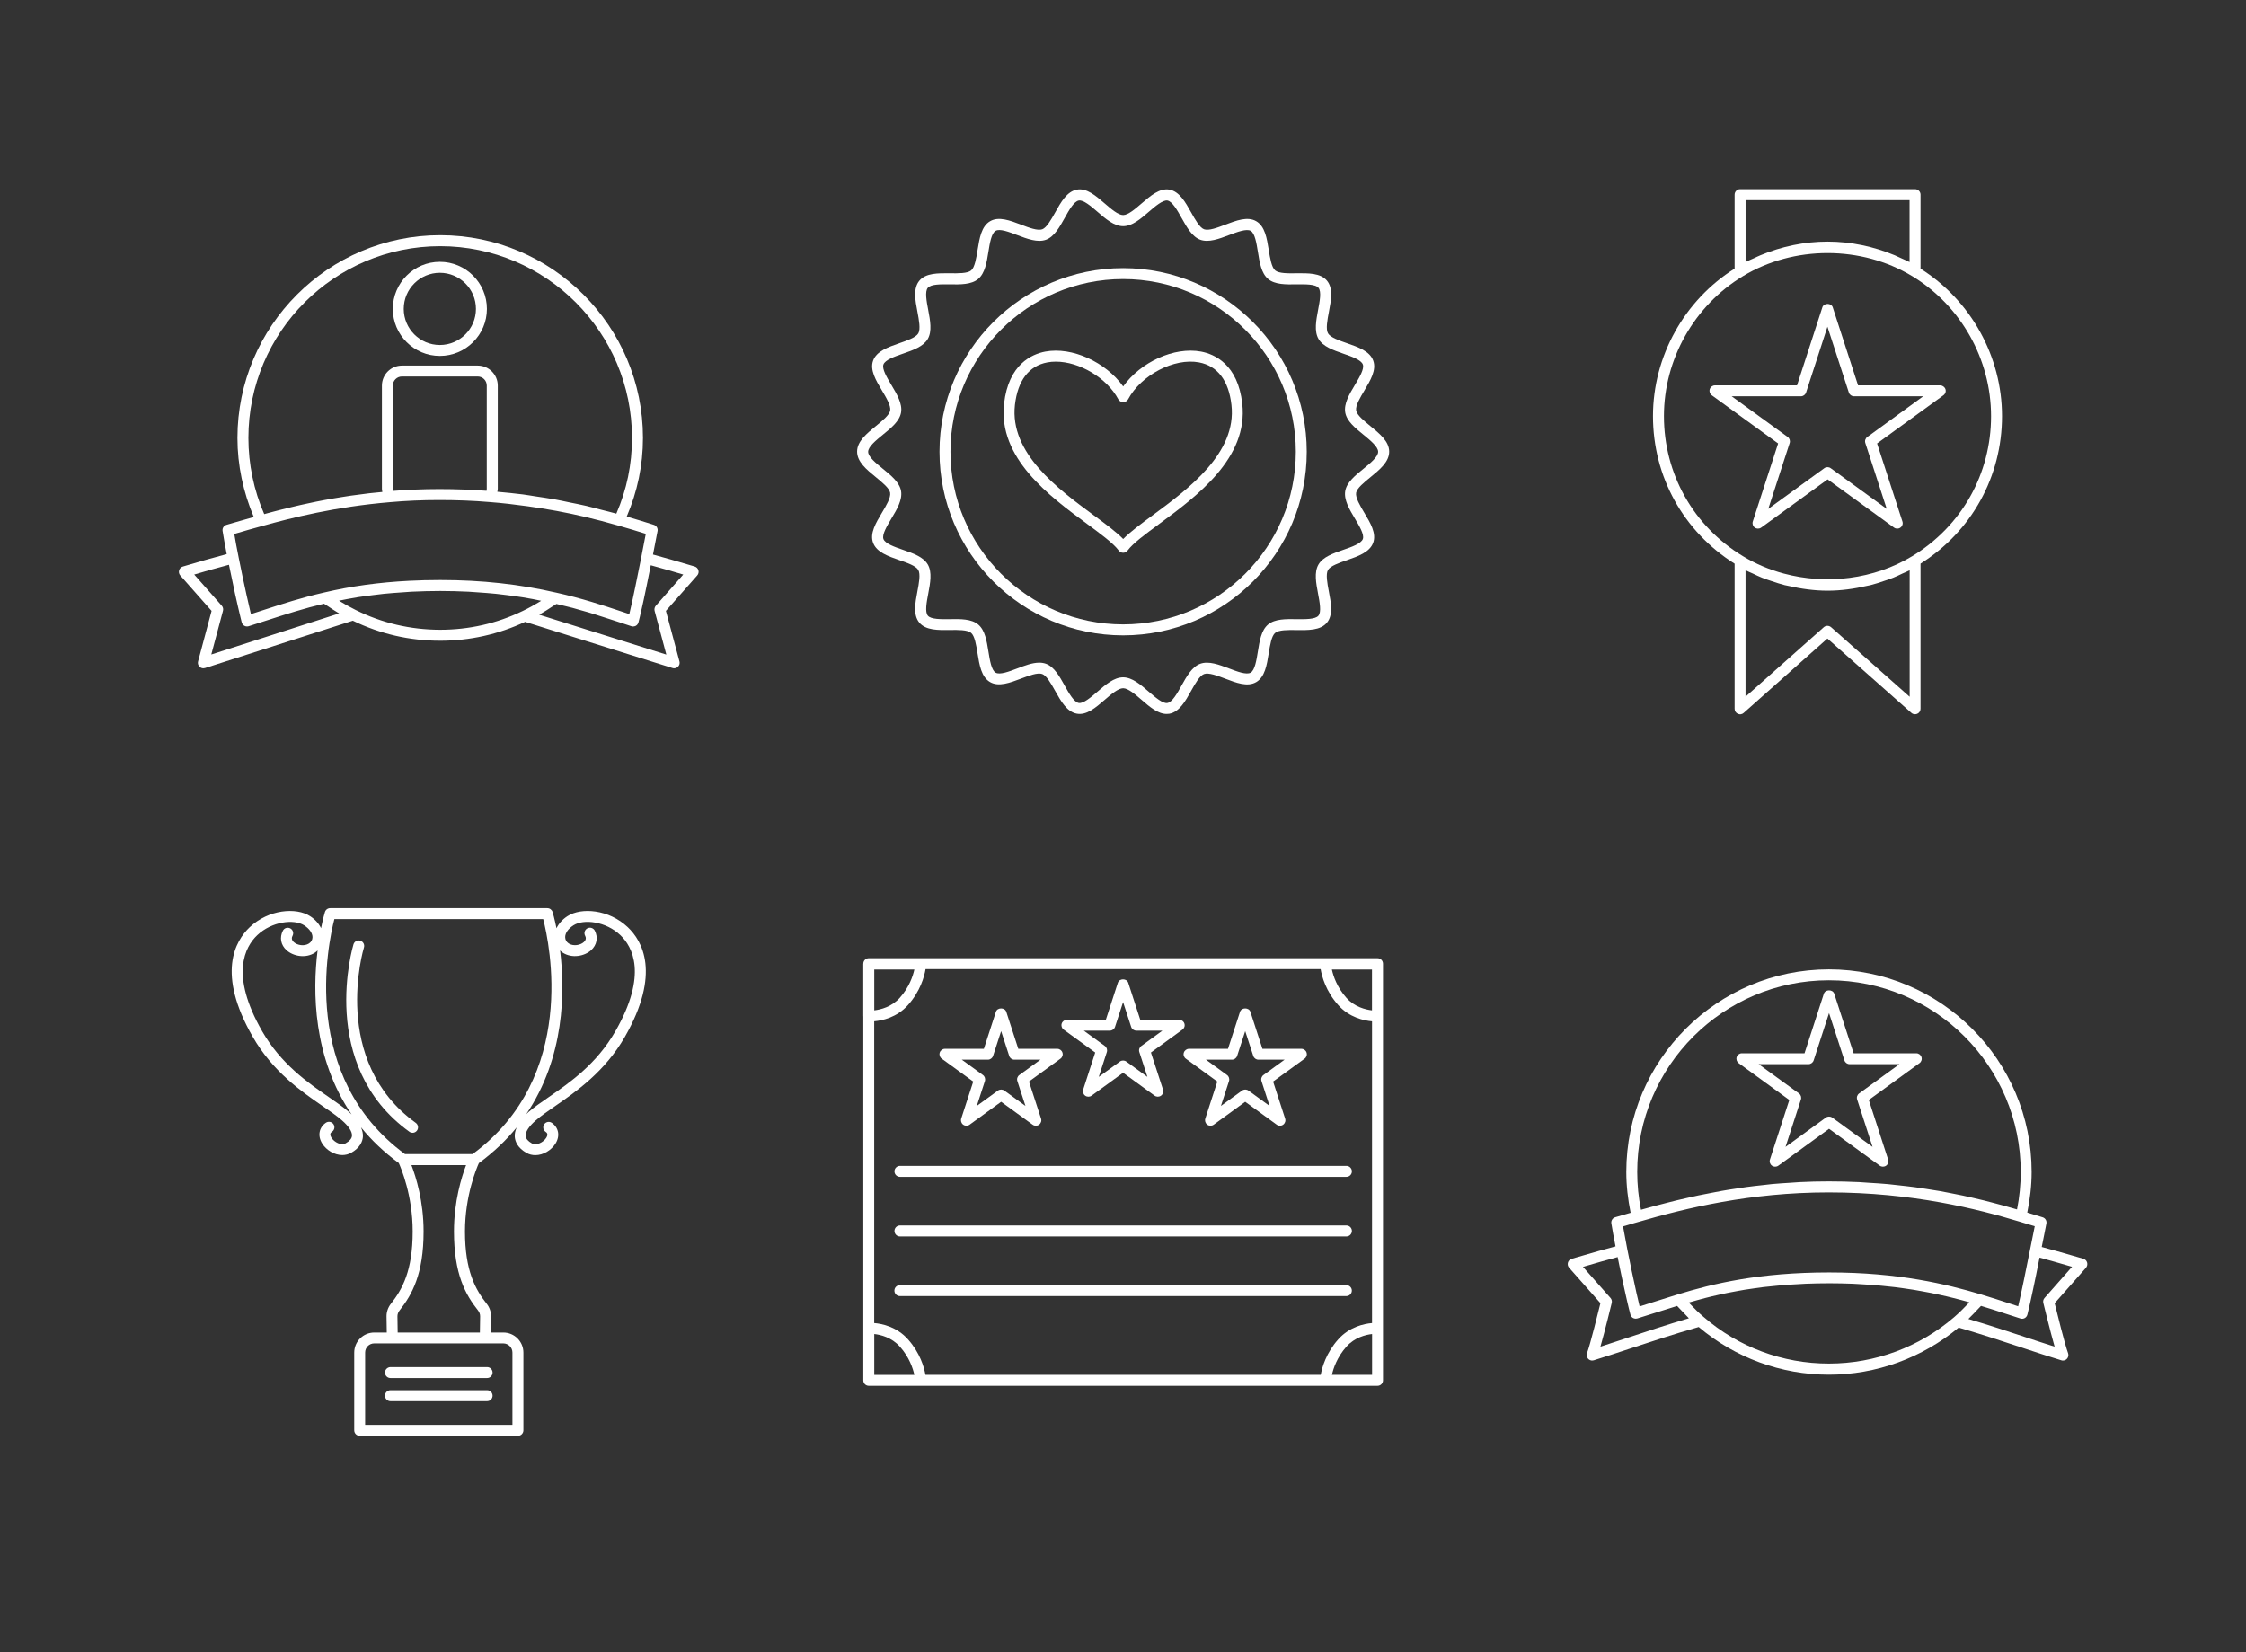
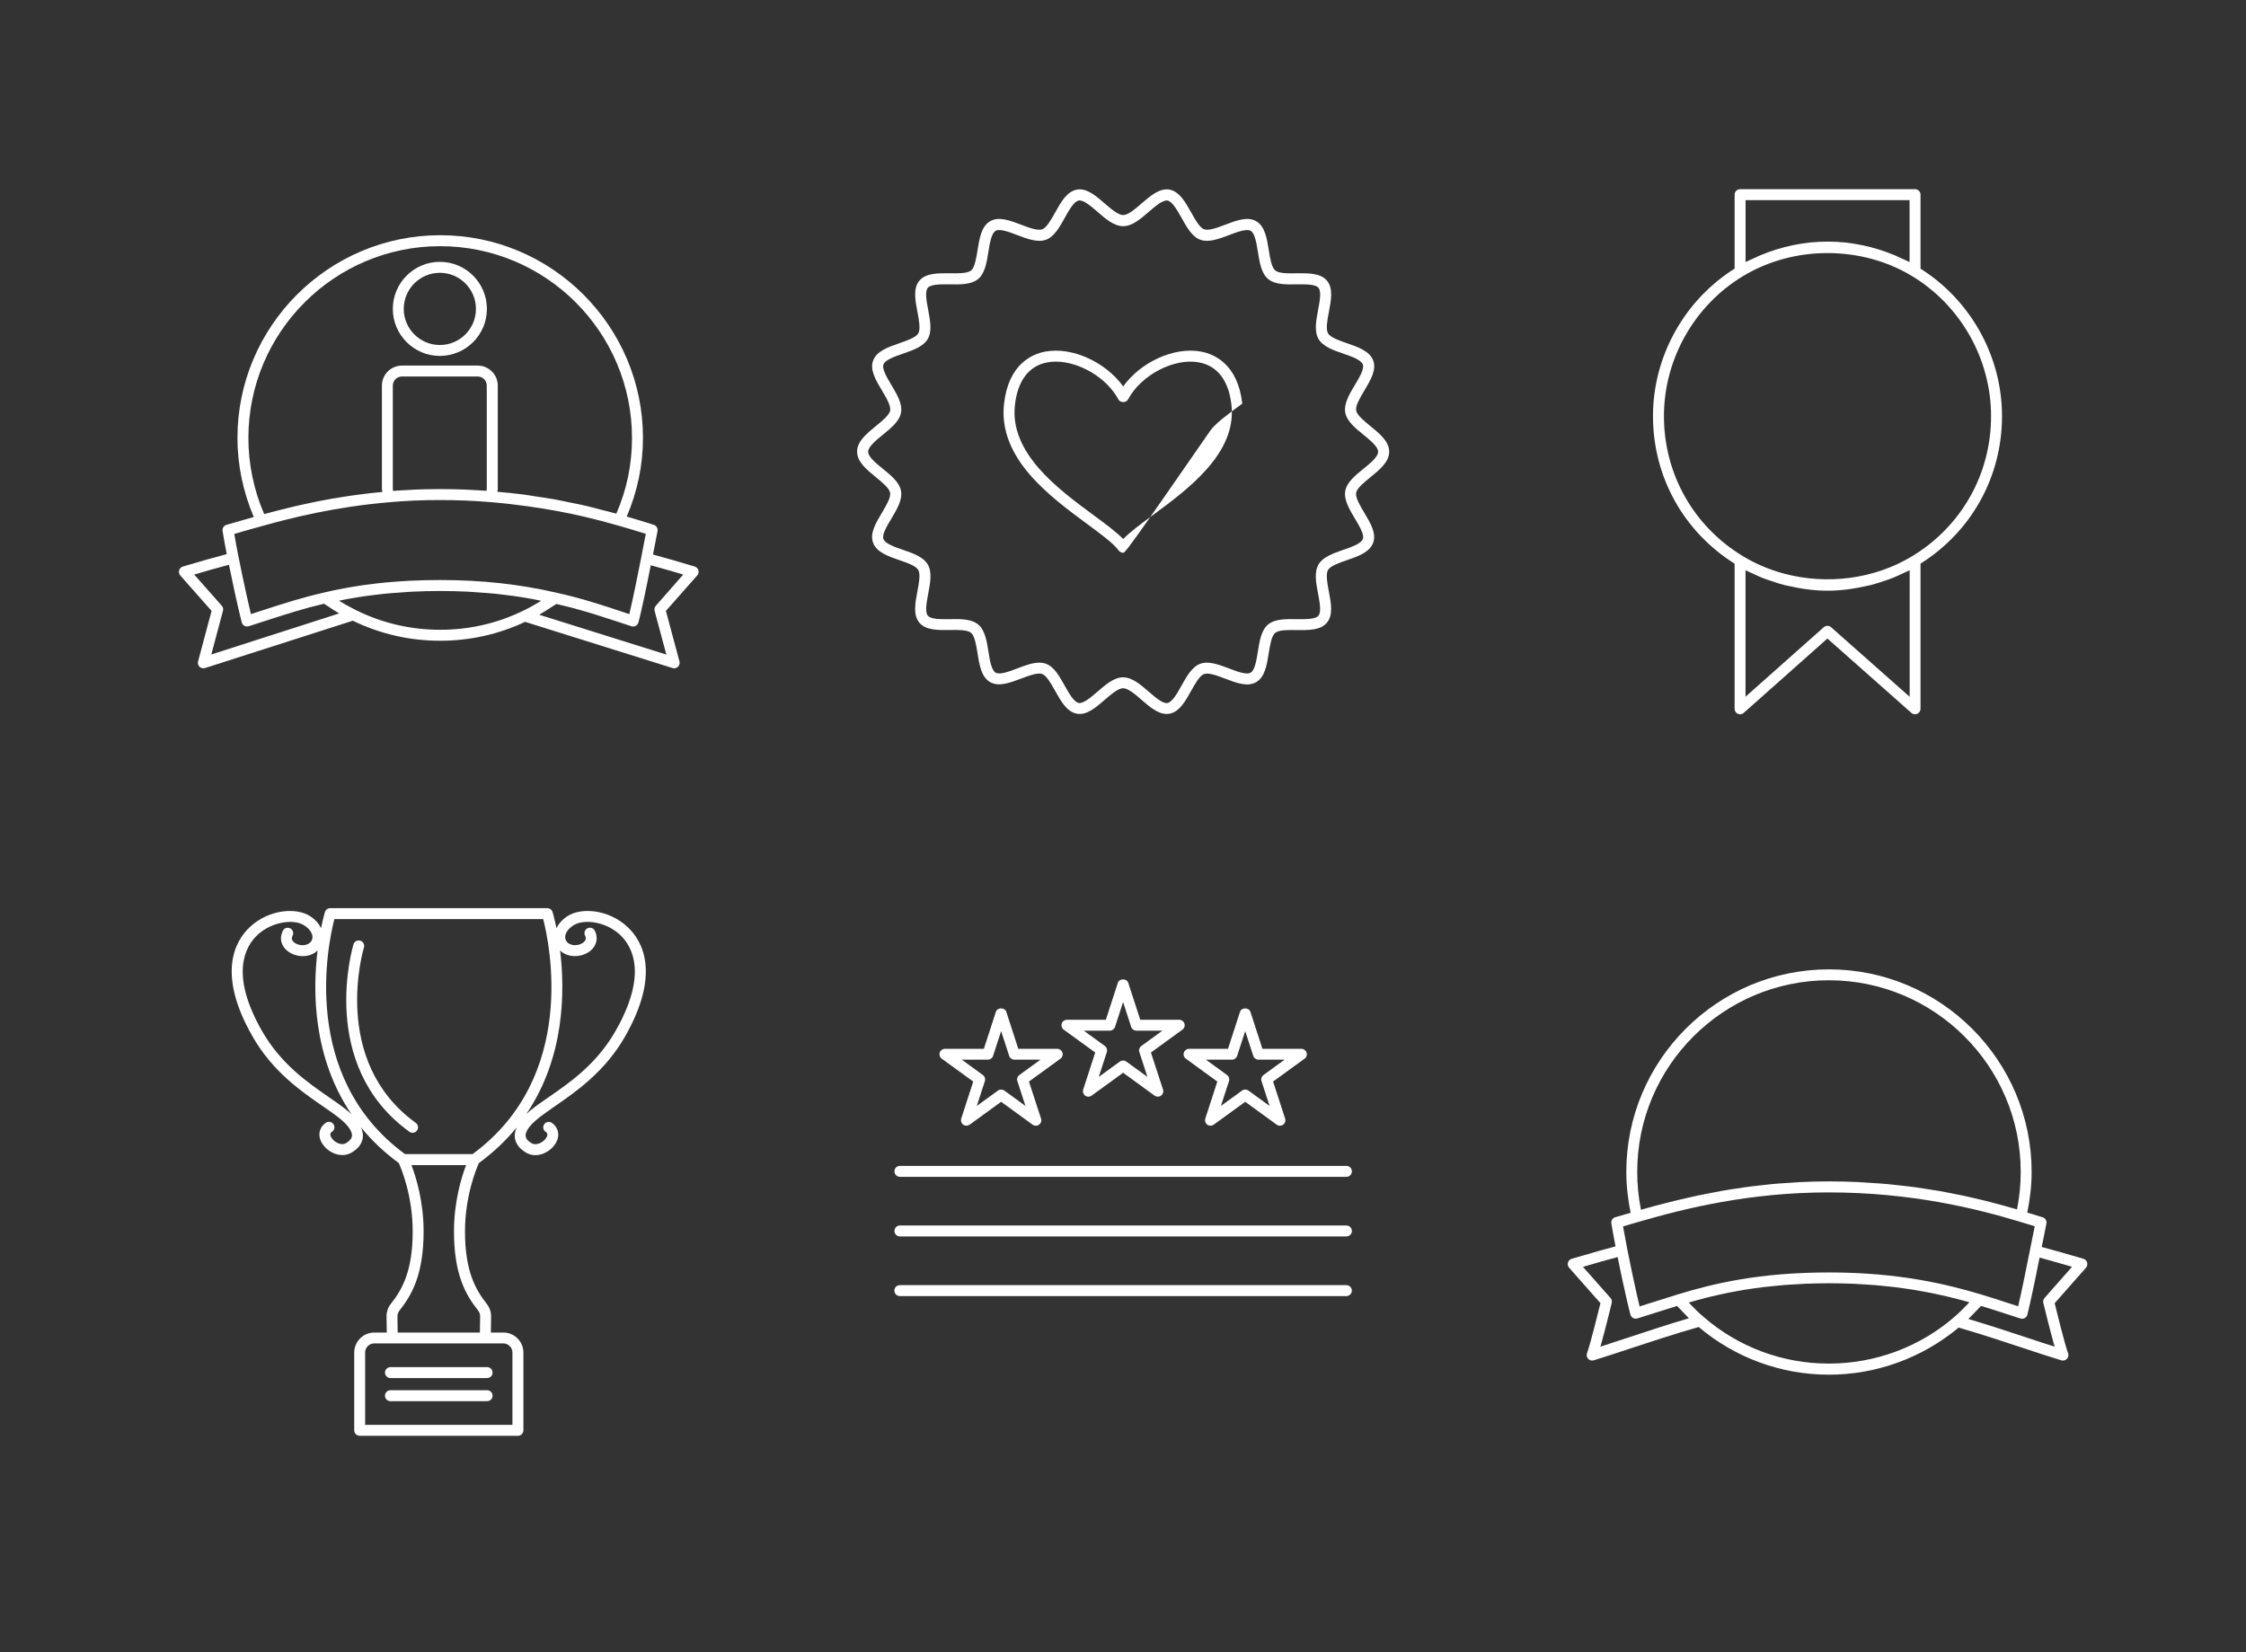
<svg xmlns="http://www.w3.org/2000/svg" version="1.1" id="Layer_1" x="0px" y="0px" viewBox="0 0 467.18 343.69" style="enable-background:new 0 0 467.18 343.69;" xml:space="preserve">
  <rect x="0" y="0" width="467.18" height="343.69" fill="#333333" stroke="none" />
  <style type="text/css"> .st0{fill:#FFFFFF;} </style>
  <g>
    <path class="st0" d="M416.43,86.56c0-12.4-6.49-24.07-16.95-30.67v-15.4c0-0.63-0.51-1.14-1.14-1.14h-36.39 c-0.63,0-1.14,0.51-1.14,1.14v15.39c-10.48,6.6-16.98,18.28-16.98,30.68c0,12.61,6.35,24.02,16.98,30.7v30.19 c0,0.45,0.26,0.85,0.67,1.04c0.41,0.19,0.89,0.12,1.22-0.19l17.41-15.47l17.47,15.47c0.21,0.19,0.48,0.28,0.76,0.28 c0.16,0,0.32-0.03,0.47-0.1c0.41-0.18,0.67-0.59,0.67-1.04v-30.19C410.09,110.57,416.43,99.16,416.43,86.56z M363.08,41.63h34.12 v12.89c-0.59-0.32-1.22-0.55-1.83-0.84c-0.42-0.19-0.82-0.39-1.24-0.57c-4.41-1.84-9.15-2.85-13.98-2.85c-4.83,0-9.56,1-13.97,2.84 c-0.44,0.18-0.86,0.39-1.29,0.59c-0.6,0.28-1.22,0.51-1.8,0.82V41.63z M397.2,144.93l-16.33-14.46c-0.22-0.19-0.49-0.28-0.76-0.28 c-0.27,0-0.54,0.09-0.76,0.29l-16.27,14.45v-26.3c0.48,0.25,0.99,0.44,1.48,0.67c0.64,0.31,1.28,0.61,1.94,0.88 c0.66,0.26,1.33,0.49,2.01,0.71c0.89,0.3,1.79,0.6,2.7,0.83c0.24,0.06,0.48,0.09,0.72,0.15c2.69,0.62,5.43,1.01,8.22,1.01 c2.79,0,5.53-0.39,8.22-1.01c0.24-0.05,0.48-0.09,0.72-0.15c0.92-0.23,1.81-0.53,2.7-0.83c0.68-0.22,1.35-0.44,2.01-0.71 c0.66-0.27,1.3-0.57,1.94-0.88c0.49-0.23,1-0.41,1.48-0.67V144.93z M397.75,115.7c-7.94,4.81-17.82,6.01-26.73,3.61 c-2.97-0.8-5.83-2-8.48-3.61c-10.29-6.22-16.43-17.11-16.43-29.14c0-11.83,6.3-22.99,16.43-29.11c10.58-6.41,24.63-6.41,35.21,0 c10.12,6.13,16.4,17.28,16.4,29.11C414.16,98.58,408.02,109.47,397.75,115.7z" />
-     <path class="st0" d="M403.56,80.17h-17.07l-5.27-16.24c-0.3-0.94-1.86-0.94-2.16,0l-5.27,16.24h-17.07c-0.49,0-0.93,0.32-1.08,0.78 c-0.15,0.47,0.01,0.98,0.41,1.27l13.81,10.03l-5.27,16.23c-0.15,0.47,0.01,0.98,0.41,1.27c0.4,0.29,0.94,0.29,1.34,0l13.81-10.03 l13.81,10.03c0.2,0.15,0.44,0.22,0.67,0.22c0.23,0,0.47-0.07,0.67-0.22c0.4-0.29,0.57-0.8,0.41-1.27l-5.27-16.23l13.81-10.03 c0.4-0.29,0.57-0.8,0.41-1.27C404.49,80.48,404.05,80.17,403.56,80.17z M388.41,90.9c-0.4,0.29-0.57,0.8-0.41,1.27l4.45,13.69 L380.8,97.4c-0.2-0.15-0.44-0.22-0.67-0.22c-0.23,0-0.47,0.07-0.67,0.22l-11.65,8.46l4.45-13.69c0.15-0.47-0.01-0.98-0.41-1.27 l-11.65-8.46h14.39c0.49,0,0.93-0.32,1.08-0.78l4.45-13.69l4.45,13.69c0.15,0.47,0.59,0.78,1.08,0.78h14.39L388.41,90.9z" />
  </g>
  <g>
    <path class="st0" d="M434.13,262.63c-0.11-0.38-0.41-0.67-0.78-0.78l-2.6-0.75c-1.75-0.51-3.81-1.1-6.06-1.7 c0.18-0.87,0.35-1.75,0.51-2.53l0.46-2.33c0.12-0.57-0.22-1.14-0.77-1.31c-0.97-0.31-2.06-0.64-3.21-0.99 c0.57-2.76,0.91-5.59,0.91-8.45c0-23.23-18.92-42.14-42.17-42.14c-23.23,0-42.14,18.9-42.14,42.14c0,2.89,0.34,5.73,0.9,8.5l0,0 c-1.18,0.34-2.25,0.65-3.21,0.93c-0.54,0.16-0.89,0.7-0.8,1.27c0.2,1.28,0.52,2.96,0.87,4.79c-2.49,0.66-4.74,1.3-6.63,1.86 l-2.49,0.72c-0.38,0.11-0.67,0.4-0.78,0.78c-0.11,0.38-0.02,0.78,0.24,1.07l6.52,7.38c-0.49,2-2.12,8.59-2.79,10.4 c-0.15,0.41-0.06,0.86,0.24,1.18c0.22,0.23,0.52,0.36,0.83,0.36c0.11,0,0.23-0.02,0.33-0.05c2.37-0.73,4.88-1.56,7.54-2.44 c4.27-1.41,9.1-3.01,14.29-4.49c7.55,6.39,17.13,9.92,27.08,9.92c9.87,0,19.42-3.49,26.99-9.8c4.8,1.4,9.29,2.88,13.26,4.2 c2.86,0.95,5.56,1.84,8.1,2.61c0.11,0.04,0.22,0.05,0.33,0.05c0.31,0,0.61-0.12,0.83-0.36c0.3-0.31,0.39-0.77,0.24-1.17 c-0.67-1.81-2.3-8.4-2.79-10.4l6.52-7.38C434.15,263.41,434.24,263,434.13,262.63z M380.42,203.92c22,0,39.9,17.88,39.9,39.86 c0,2.64-0.26,5.26-0.77,7.81c-0.29-0.08-0.62-0.17-0.91-0.26c-0.66-0.19-1.31-0.38-2.01-0.57c-0.62-0.17-1.27-0.34-1.92-0.51 c-0.66-0.17-1.31-0.34-2.01-0.52c-0.74-0.18-1.52-0.36-2.29-0.54c-0.69-0.16-1.36-0.32-2.08-0.47c-0.84-0.18-1.73-0.35-2.61-0.52 c-0.73-0.14-1.43-0.28-2.19-0.42c-0.95-0.17-1.95-0.31-2.95-0.47c-0.75-0.12-1.48-0.24-2.26-0.34c-1.08-0.15-2.21-0.26-3.33-0.39 c-0.76-0.08-1.49-0.18-2.28-0.25c-1.28-0.12-2.63-0.2-3.97-0.28c-0.68-0.04-1.33-0.11-2.02-0.14c-2.06-0.1-4.19-0.15-6.37-0.15 c-2.04,0-4.04,0.05-5.99,0.15c-0.65,0.03-1.26,0.09-1.9,0.13c-1.28,0.08-2.57,0.16-3.81,0.27c-0.72,0.07-1.41,0.16-2.12,0.24 c-1.11,0.12-2.23,0.24-3.3,0.39c-0.72,0.1-1.41,0.22-2.12,0.32c-1.01,0.15-2.04,0.3-3.01,0.48c-0.7,0.12-1.36,0.26-2.04,0.39 c-0.94,0.18-1.89,0.36-2.8,0.55c-0.66,0.14-1.29,0.29-1.93,0.43c-0.88,0.2-1.76,0.39-2.61,0.6c-0.61,0.15-1.2,0.3-1.79,0.45 c-0.83,0.21-1.65,0.42-2.44,0.63c-0.57,0.15-1.12,0.31-1.67,0.46c-0.49,0.14-1.01,0.28-1.49,0.41c-0.52-2.56-0.78-5.21-0.78-7.88 C340.55,221.8,358.43,203.92,380.42,203.92z M339.81,254.47l0.99-0.28c9.82-2.86,23.19-6.14,39.54-6.14 c17.55,0,31.08,3.47,39.73,6.08c1.13,0.34,2.19,0.66,3.17,0.96l-0.27,1.34c-0.22,1.11-0.46,2.31-0.72,3.57 c-0.86,4.33-1.76,8.76-2.46,11.74l-1.57-0.51c-1.88-0.61-3.93-1.29-6.2-1.97c0,0,0,0,0,0c-7.1-2.12-17.1-4.56-31.53-4.56 c-14.6,0-24.17,2.32-31.6,4.6c-1.66,0.51-3.26,1.01-4.81,1.51c-1.02,0.33-2.03,0.65-3.03,0.96c-0.2-0.8-0.41-1.71-0.63-2.69 c-0.66-2.94-1.39-6.45-1.93-9.19c0,0,0,0,0,0c-0.34-1.75-0.65-3.4-0.89-4.77C338.27,254.91,339.01,254.7,339.81,254.47z M338.33,278.36c-1.88,0.62-3.69,1.22-5.43,1.78c0.96-3.38,2.28-8.81,2.35-9.1c0.09-0.36-0.01-0.74-0.25-1.02l-5.73-6.48l0.78-0.23 c1.85-0.54,4-1.17,6.43-1.81c0.09,0.44,0.18,0.89,0.27,1.34c0.03,0.13,0.05,0.26,0.08,0.39c0.07,0.32,0.13,0.65,0.2,0.97 c0.07,0.32,0.13,0.64,0.2,0.96c0.04,0.19,0.08,0.37,0.12,0.56c0.1,0.47,0.2,0.93,0.3,1.39c0.02,0.1,0.04,0.2,0.07,0.3 c0.11,0.5,0.22,1,0.33,1.48c0.02,0.08,0.03,0.16,0.05,0.23c0.11,0.49,0.22,0.96,0.32,1.42c0.02,0.07,0.03,0.14,0.05,0.21 c0.1,0.43,0.2,0.84,0.29,1.23c0.02,0.08,0.04,0.17,0.06,0.25c0.11,0.45,0.22,0.87,0.32,1.25c0.08,0.3,0.28,0.55,0.55,0.7 c0.15,0.09,0.32,0.12,0.5,0.13c0.02,0,0.04,0.01,0.05,0.01c0.11,0,0.22-0.02,0.33-0.05c1.38-0.42,2.77-0.86,4.2-1.32 c1.31-0.42,2.68-0.85,4.08-1.28c0.22,0.25,0.45,0.46,0.67,0.7c0.48,0.53,0.97,1.04,1.46,1.53c0.11,0.11,0.21,0.23,0.32,0.33 C346.59,275.62,342.23,277.07,338.33,278.36z M354.31,273.91c-0.93-0.78-1.84-1.68-2.73-2.62c-0.1-0.11-0.2-0.22-0.3-0.33 c0.14-0.04,0.28-0.08,0.42-0.12c0.46-0.13,0.94-0.26,1.42-0.4c0.51-0.14,1.04-0.28,1.57-0.42c0.46-0.12,0.93-0.23,1.41-0.35 c0.59-0.14,1.19-0.28,1.8-0.41c0.47-0.1,0.95-0.21,1.45-0.31c0.65-0.13,1.33-0.26,2.02-0.38c0.51-0.09,1.01-0.18,1.53-0.27 c0.72-0.12,1.48-0.22,2.25-0.33c0.54-0.07,1.06-0.15,1.62-0.22c0.82-0.1,1.68-0.18,2.54-0.26c0.55-0.05,1.09-0.11,1.66-0.16 c0.97-0.08,2-0.13,3.03-0.19c0.52-0.03,1.01-0.07,1.54-0.09c1.59-0.06,3.23-0.1,4.96-0.1c1.7,0,3.33,0.04,4.91,0.1 c0.54,0.02,1.05,0.06,1.57,0.09c1.01,0.06,2.02,0.11,2.98,0.19c0.6,0.05,1.16,0.11,1.74,0.17c0.84,0.08,1.67,0.16,2.47,0.26 c0.59,0.07,1.15,0.15,1.72,0.23c0.73,0.1,1.46,0.21,2.16,0.32c0.56,0.09,1.1,0.19,1.64,0.29c0.66,0.12,1.31,0.24,1.94,0.36 c0.51,0.1,1.01,0.21,1.51,0.32c0.61,0.13,1.21,0.27,1.79,0.4c0.46,0.11,0.91,0.22,1.35,0.33c0.58,0.15,1.15,0.29,1.71,0.44 c0.38,0.1,0.76,0.2,1.13,0.31c0.18,0.05,0.34,0.1,0.51,0.15c-0.1,0.11-0.2,0.22-0.3,0.33c-0.91,0.96-1.86,1.9-2.88,2.78 c-7.22,6.22-16.46,9.64-26.01,9.64C370.8,283.68,361.53,280.21,354.31,273.91z M425.27,270.02c-0.25,0.28-0.34,0.66-0.25,1.02 c0.07,0.29,1.39,5.72,2.35,9.1c-1.91-0.6-3.9-1.26-5.99-1.95c-3.61-1.2-7.64-2.53-11.95-3.81c0.14-0.13,0.26-0.28,0.4-0.41 c0.53-0.52,1.04-1.05,1.54-1.59c0.22-0.24,0.47-0.47,0.69-0.72c0.64,0.2,1.27,0.39,1.88,0.58c0.28,0.09,0.59,0.18,0.86,0.27 c0.94,0.3,1.85,0.6,2.71,0.88l2.75,0.89c0.31,0.1,0.62,0.06,0.9-0.09c0.27-0.15,0.47-0.41,0.55-0.72c0.16-0.63,0.33-1.37,0.51-2.18 c0.02-0.1,0.04-0.19,0.07-0.3c0.18-0.78,0.36-1.64,0.55-2.54c0.03-0.14,0.06-0.27,0.09-0.41c0.2-0.94,0.4-1.92,0.61-2.93 c0.01-0.07,0.03-0.14,0.04-0.21c0.22-1.08,0.44-2.18,0.66-3.29c2.2,0.59,4.15,1.16,5.87,1.66l0.89,0.25L425.27,270.02z" />
-     <path class="st0" d="M372.19,228.82l-4.03,12.39c-0.15,0.47,0.01,0.98,0.41,1.27c0.2,0.15,0.44,0.22,0.67,0.22 c0.23,0,0.47-0.07,0.67-0.22l10.54-7.66l10.54,7.66c0.4,0.29,0.94,0.29,1.34,0c0.4-0.29,0.57-0.8,0.41-1.27l-4.02-12.39l10.54-7.66 c0.4-0.29,0.57-0.8,0.41-1.27c-0.15-0.47-0.59-0.78-1.08-0.78h-13.03l-4.03-12.39c-0.3-0.94-1.86-0.94-2.16,0l-4.02,12.39h-13.03 c-0.49,0-0.93,0.32-1.08,0.78c-0.15,0.47,0.01,0.98,0.41,1.27L372.19,228.82z M376.17,221.37c0.49,0,0.93-0.32,1.08-0.78l3.2-9.85 l3.2,9.85c0.15,0.47,0.59,0.78,1.08,0.78h10.36l-8.38,6.09c-0.4,0.29-0.57,0.8-0.41,1.27l3.2,9.85l-8.38-6.09 c-0.2-0.15-0.44-0.22-0.67-0.22c-0.23,0-0.47,0.07-0.67,0.22l-8.38,6.09l3.2-9.85c0.15-0.47-0.01-0.98-0.41-1.27l-8.38-6.09H376.17 z" />
  </g>
  <g>
    <path class="st0" d="M145.27,118.63c-0.11-0.38-0.4-0.67-0.77-0.78l-1.67-0.49c-1.97-0.59-4.32-1.28-7-2l0.01-0.08 c0.34-1.78,0.66-3.43,0.93-4.79c0.12-0.57-0.22-1.14-0.77-1.31l-0.69-0.22c-1.46-0.46-3.15-0.98-4.95-1.5 c2.21-5.17,3.38-10.65,3.38-16.36c0-23.25-18.92-42.17-42.17-42.17S49.39,67.86,49.39,91.11c0,5.64,1.2,11.28,3.4,16.44 c-1.53,0.42-2.96,0.84-4.21,1.2l-1.47,0.43c-0.55,0.16-0.9,0.7-0.81,1.27c0.21,1.28,0.5,2.99,0.86,4.82 c-3.13,0.82-5.83,1.61-8.01,2.26l-1.12,0.33c-0.37,0.11-0.67,0.4-0.77,0.78c-0.11,0.37-0.02,0.78,0.24,1.07l6.51,7.37l-2.81,10.51 c-0.11,0.4,0.01,0.83,0.31,1.12c0.22,0.2,0.5,0.31,0.78,0.31c0.12,0,0.23-0.02,0.35-0.05l30.75-9.85 c5.67,2.75,11.77,4.17,18.16,4.17c6.21,0,12.15-1.34,17.68-3.93l30.66,9.61c0.11,0.04,0.23,0.05,0.34,0.05 c0.29,0,0.57-0.11,0.79-0.32c0.3-0.29,0.42-0.71,0.31-1.11l-2.82-10.51l6.51-7.37C145.29,119.41,145.38,119.01,145.27,118.63z M91.56,51.21c22,0,39.9,17.9,39.9,39.9c0,5.49-1.1,10.78-3.26,15.74c-1.02-0.29-2.02-0.52-3.03-0.78 c-1.06-0.27-2.13-0.57-3.18-0.82c-1.2-0.28-2.39-0.51-3.59-0.75c-1.01-0.21-2.03-0.44-3.04-0.62c-1.34-0.24-2.68-0.43-4.02-0.63 c-0.87-0.13-1.74-0.29-2.61-0.4c-1.75-0.22-3.51-0.39-5.28-0.55c0.03-0.21,0.09-0.41,0.09-0.62V80.22c0-2.3-1.87-4.17-4.17-4.17 H83.61c-2.3,0-4.17,1.87-4.17,4.17v21.47c0,0.22,0.06,0.43,0.09,0.65c-0.9,0.09-1.81,0.17-2.69,0.27 c-0.56,0.06-1.08,0.14-1.62,0.21c-0.77,0.1-1.55,0.19-2.3,0.3c-0.59,0.09-1.15,0.18-1.73,0.27c-0.66,0.11-1.33,0.21-1.97,0.32 c-0.58,0.1-1.14,0.21-1.7,0.31c-0.6,0.11-1.2,0.22-1.77,0.34c-0.55,0.11-1.07,0.22-1.6,0.34c-0.55,0.12-1.1,0.23-1.63,0.35 c-0.52,0.12-1,0.23-1.49,0.35c-0.5,0.12-0.99,0.23-1.46,0.35c-0.5,0.12-0.97,0.24-1.44,0.36c-0.41,0.1-0.81,0.21-1.2,0.31 c-0.54,0.14-1.04,0.28-1.54,0.41c-0.14,0.04-0.3,0.08-0.43,0.12c-2.16-4.95-3.29-10.41-3.29-15.84 C51.66,69.11,69.56,51.21,91.56,51.21z M96.56,101.84c-3.46-0.13-6.95-0.13-10.32,0.01c-0.58,0.02-1.13,0.07-1.7,0.1 c-0.93,0.05-1.88,0.09-2.78,0.17c-0.04-0.14-0.05-0.29-0.05-0.44V80.22c0-1.05,0.85-1.9,1.9-1.9h15.74c1.06,0,1.9,0.83,1.9,1.9 v21.47c0,0.14-0.01,0.28-0.04,0.41c-1.02-0.08-2.07-0.12-3.11-0.18C97.58,101.9,97.08,101.86,96.56,101.84z M49.23,110.93 c1.56-0.46,3.36-0.99,5.4-1.53c5.93-1.66,15.14-3.99,26.54-4.94c3.22-0.29,6.68-0.44,10.18-0.44c1.75,0,3.52,0.03,5.28,0.1 c1.75,0.07,3.5,0.17,5.21,0.32c0,0,0,0,0,0c0,0,0,0,0,0c2.64,0.2,5.25,0.51,7.86,0.87c4.06,0.56,8.1,1.29,12.15,2.25 c2.21,0.52,4.43,1.11,6.66,1.75c0,0,0,0,0,0c0,0,0.01,0,0.01,0c2.17,0.61,4.11,1.21,5.81,1.74c-0.23,1.14-0.47,2.43-0.74,3.81 l-0.21,1.11c-0.78,3.9-1.72,8.64-2.48,11.78c-0.6-0.2-1.22-0.4-1.86-0.62c-3.55-1.18-7.97-2.65-13.27-3.83c0,0,0,0-0.01,0 c-7.64-1.77-15.55-2.64-24.17-2.64c-2.21,0-4.37,0.05-6.47,0.16c-6.31,0.32-12.16,1.13-17.75,2.45c0,0,0,0,0,0 c-4.67,1.07-8.58,2.34-12.36,3.57c-0.95,0.31-1.89,0.61-2.82,0.91c-0.27-1.13-0.59-2.53-0.92-4.02c-0.55-2.49-1.14-5.27-1.65-7.86 c0,0,0,0,0,0c0,0,0-0.01,0-0.01c-0.36-1.74-0.66-3.41-0.89-4.78L49.23,110.93z M43.95,136.15l2.43-9.09 c0.1-0.37,0.01-0.76-0.25-1.05l-5.73-6.49c2.02-0.6,4.44-1.3,7.22-2.03c0.01,0.02,0.01,0.05,0.02,0.07 c0.78,3.89,1.7,8.07,2.37,10.81c0.1,0.4,0.19,0.77,0.27,1.1c0.08,0.3,0.28,0.56,0.55,0.71c0.27,0.15,0.59,0.18,0.89,0.09 c1.32-0.41,2.64-0.84,4-1.28c0.91-0.3,1.83-0.59,2.76-0.89c0.28-0.09,0.58-0.18,0.87-0.27c0.66-0.21,1.33-0.42,2.01-0.62 c0.37-0.11,0.77-0.22,1.15-0.33c0.62-0.18,1.24-0.36,1.89-0.54c0.4-0.11,0.83-0.21,1.24-0.31c0.58-0.15,1.16-0.3,1.76-0.44 c0.27,0.2,0.59,0.37,0.87,0.56c0.62,0.42,1.25,0.84,1.92,1.24c0.12,0.07,0.22,0.15,0.35,0.22L43.95,136.15z M73.96,126.88 c-1.19-0.59-2.26-1.19-3.27-1.81c-0.06-0.04-0.11-0.08-0.17-0.11c0.55-0.11,1.1-0.23,1.66-0.33c0.71-0.13,1.43-0.26,2.15-0.38 c1.12-0.18,2.27-0.33,3.42-0.47c0.7-0.09,1.39-0.18,2.09-0.25c1.28-0.13,2.59-0.22,3.91-0.31c0.61-0.04,1.21-0.1,1.84-0.13 c1.96-0.09,3.95-0.15,6-0.15c2,0,3.95,0.06,5.88,0.15c0.63,0.03,1.23,0.09,1.85,0.13c1.29,0.09,2.58,0.18,3.85,0.31 c0.71,0.07,1.4,0.17,2.1,0.25c1.16,0.14,2.32,0.3,3.46,0.48c0.71,0.11,1.41,0.24,2.11,0.37c0.58,0.11,1.15,0.23,1.72,0.35 c-0.08,0.05-0.16,0.11-0.24,0.16c-1.17,0.71-2.37,1.38-3.64,1.98c-5.34,2.58-11.11,3.89-17.13,3.89 C85.36,131,79.44,129.61,73.96,126.88z M136.41,126.02c-0.25,0.28-0.34,0.68-0.25,1.05l2.44,9.1l-26.44-8.29 c0.14-0.08,0.25-0.17,0.39-0.24c0.79-0.45,1.54-0.94,2.28-1.43c0.3-0.2,0.62-0.37,0.91-0.57c0.74,0.17,1.45,0.35,2.15,0.52 c0.41,0.1,0.85,0.2,1.25,0.31c0.7,0.19,1.35,0.38,2.01,0.57c0.45,0.13,0.92,0.25,1.35,0.38c0.51,0.15,0.98,0.31,1.47,0.46 c1.52,0.48,2.98,0.95,4.35,1.4c1.07,0.36,2.08,0.69,3.04,1c0.11,0.04,0.23,0.05,0.34,0.05c0.02,0,0.03-0.01,0.05-0.01 c0.17-0.01,0.34-0.04,0.5-0.13c0.27-0.15,0.47-0.41,0.55-0.71c0.1-0.37,0.2-0.77,0.3-1.2c0.05-0.19,0.1-0.41,0.14-0.61 c0.06-0.25,0.12-0.5,0.18-0.77c0.05-0.23,0.11-0.48,0.16-0.72c0.06-0.27,0.12-0.53,0.18-0.8c0.06-0.26,0.11-0.52,0.17-0.78 c0.06-0.28,0.12-0.57,0.18-0.86c0.05-0.26,0.11-0.51,0.16-0.77c0.07-0.31,0.13-0.63,0.2-0.95c0.06-0.28,0.11-0.56,0.17-0.84 c0.05-0.23,0.09-0.46,0.14-0.69c0.2-0.98,0.4-1.95,0.58-2.9c2.59,0.7,4.85,1.37,6.76,1.93L136.41,126.02z" />
    <path class="st0" d="M91.49,74.04c5.4,0,9.79-4.39,9.79-9.78c0-5.4-4.39-9.79-9.79-9.79c-5.39,0-9.78,4.39-9.78,9.79 C81.71,69.65,86.1,74.04,91.49,74.04z M91.49,56.75c4.14,0,7.51,3.37,7.51,7.51c0,4.14-3.37,7.51-7.51,7.51 c-4.14,0-7.51-3.37-7.51-7.51C83.98,60.12,87.35,56.75,91.49,56.75z" />
  </g>
  <g>
    <g>
-       <path class="st0" d="M233.62,132.17c-21.06,0-38.2-17.13-38.2-38.19s17.14-38.2,38.2-38.2s38.19,17.14,38.19,38.2 S254.68,132.17,233.62,132.17z M233.62,58.05c-19.81,0-35.92,16.11-35.92,35.92c0,19.8,16.11,35.92,35.92,35.92 c19.8,0,35.92-16.11,35.92-35.92C269.54,74.17,253.42,58.05,233.62,58.05z" />
-     </g>
+       </g>
    <g>
      <path class="st0" d="M242.66,148.52c-1.81,0-3.53-1.48-5.19-2.92c-1.32-1.14-2.81-2.43-3.85-2.43c-1.04,0-2.53,1.29-3.85,2.43 c-1.84,1.59-3.73,3.23-5.76,2.87c-2.09-0.37-3.33-2.6-4.54-4.76c-0.83-1.48-1.77-3.17-2.69-3.5c-0.95-0.35-2.78,0.35-4.4,0.96 c-2.28,0.86-4.65,1.76-6.44,0.72c-1.82-1.05-2.22-3.56-2.61-5.99c-0.27-1.69-0.58-3.61-1.34-4.25c-0.77-0.64-2.7-0.62-4.43-0.59 c-2.43,0.03-4.99,0.07-6.33-1.53c-1.34-1.6-0.87-4.08-0.41-6.49c0.32-1.69,0.69-3.61,0.18-4.48c-0.49-0.85-2.32-1.49-3.94-2.04 c-2.33-0.81-4.74-1.64-5.46-3.63c-0.71-1.94,0.58-4.1,1.83-6.2c0.89-1.49,1.9-3.17,1.72-4.19c-0.17-0.95-1.66-2.16-2.96-3.23 c-1.93-1.57-3.91-3.19-3.91-5.32c0-2.13,1.99-3.75,3.91-5.32c1.31-1.07,2.8-2.28,2.97-3.23c0.17-1.01-0.83-2.7-1.72-4.18 c-1.25-2.09-2.54-4.26-1.83-6.2c0.72-1.98,3.13-2.81,5.46-3.62c1.61-0.56,3.44-1.19,3.94-2.05c0.5-0.87,0.14-2.79-0.18-4.48 c-0.46-2.4-0.93-4.89,0.41-6.49c1.35-1.6,3.91-1.55,6.33-1.53c1.72,0.02,3.66,0.05,4.43-0.59c0.76-0.64,1.07-2.56,1.34-4.25 c0.39-2.43,0.79-4.94,2.61-5.99c1.79-1.05,4.16-0.15,6.44,0.72c1.61,0.62,3.45,1.31,4.4,0.96c0.92-0.33,1.86-2.02,2.69-3.5 c1.2-2.16,2.45-4.39,4.54-4.76c2.03-0.36,3.92,1.29,5.75,2.87c1.32,1.14,2.81,2.43,3.85,2.43c1.04,0,2.53-1.29,3.85-2.43 c1.84-1.59,3.73-3.21,5.76-2.87c2.09,0.37,3.33,2.6,4.54,4.76c0.83,1.48,1.77,3.17,2.69,3.5c0.96,0.35,2.78-0.34,4.4-0.96 c2.28-0.86,4.65-1.77,6.44-0.72c1.82,1.05,2.22,3.56,2.61,5.99c0.27,1.69,0.58,3.61,1.34,4.25c0.77,0.64,2.71,0.62,4.43,0.59 c2.44-0.02,4.99-0.07,6.33,1.53c1.34,1.6,0.87,4.08,0.41,6.49c-0.32,1.69-0.69,3.61-0.18,4.48c0.49,0.85,2.32,1.49,3.94,2.05 c2.33,0.81,4.74,1.64,5.46,3.62c0.71,1.94-0.58,4.1-1.83,6.2c-0.89,1.49-1.9,3.17-1.72,4.19c0.17,0.95,1.65,2.16,2.96,3.23 c1.92,1.57,3.91,3.19,3.91,5.32c0,2.13-1.99,3.75-3.91,5.32c-1.31,1.07-2.8,2.28-2.97,3.23c-0.17,1.01,0.83,2.7,1.72,4.19 c1.25,2.09,2.54,4.25,1.83,6.2c-0.72,1.98-3.13,2.82-5.46,3.63c-1.61,0.56-3.44,1.19-3.94,2.04c-0.5,0.87-0.14,2.79,0.18,4.48 c0.46,2.4,0.93,4.89-0.41,6.49c-1.34,1.61-3.89,1.56-6.33,1.53c-1.72-0.03-3.66-0.05-4.43,0.59c-0.76,0.64-1.07,2.56-1.34,4.25 c-0.39,2.43-0.79,4.94-2.61,5.99c-1.8,1.05-4.16,0.15-6.44-0.72c-1.62-0.62-3.45-1.31-4.4-0.96c-0.92,0.33-1.86,2.02-2.69,3.5 c-1.2,2.16-2.45,4.39-4.54,4.76C243.03,148.51,242.85,148.52,242.66,148.52z M216.17,137.85c0.48,0,0.95,0.07,1.39,0.23 c1.71,0.62,2.82,2.61,3.89,4.53c0.9,1.61,1.93,3.44,2.94,3.63c0.97,0.15,2.51-1.17,3.88-2.35c1.7-1.47,3.45-2.99,5.34-2.99 c1.89,0,3.64,1.52,5.34,2.99c1.37,1.18,2.91,2.53,3.88,2.35c1.02-0.18,2.04-2.01,2.94-3.63c1.07-1.92,2.18-3.91,3.89-4.53 c1.75-0.63,3.9,0.18,5.98,0.97c1.7,0.65,3.62,1.38,4.5,0.88c0.88-0.51,1.21-2.57,1.5-4.38c0.35-2.19,0.71-4.45,2.12-5.63 c1.42-1.19,3.71-1.15,5.92-1.12c1.83,0.02,3.91,0.05,4.56-0.72c0.65-0.77,0.26-2.8-0.08-4.6c-0.41-2.18-0.84-4.44,0.09-6.04 c0.92-1.59,3.07-2.33,5.16-3.06c1.74-0.6,3.71-1.29,4.07-2.25c0.34-0.92-0.72-2.69-1.65-4.25c-1.14-1.92-2.33-3.9-2.01-5.75 c0.31-1.79,2.07-3.22,3.77-4.6c1.44-1.17,3.07-2.5,3.07-3.55s-1.63-2.38-3.07-3.56c-1.7-1.38-3.45-2.81-3.77-4.6 c-0.32-1.85,0.86-3.83,2.01-5.75c0.93-1.56,1.99-3.33,1.65-4.25c-0.35-0.96-2.32-1.65-4.06-2.25c-2.08-0.72-4.24-1.47-5.16-3.06 c-0.93-1.61-0.5-3.86-0.09-6.04c0.34-1.79,0.73-3.83,0.08-4.6c-0.65-0.78-2.72-0.73-4.56-0.72c-2.22,0.04-4.51,0.07-5.92-1.12 c-1.41-1.18-1.77-3.44-2.12-5.63c-0.29-1.81-0.62-3.87-1.5-4.38c-0.86-0.49-2.79,0.23-4.5,0.88c-2.08,0.79-4.24,1.6-5.98,0.97 c-1.71-0.62-2.82-2.61-3.89-4.53c-0.9-1.61-1.93-3.44-2.95-3.63c-0.94-0.15-2.51,1.17-3.87,2.35c-1.7,1.47-3.45,2.99-5.34,2.99 c-1.89,0-3.64-1.52-5.34-2.99c-1.37-1.18-2.91-2.51-3.88-2.35c-1.02,0.18-2.04,2.01-2.94,3.63c-1.07,1.92-2.18,3.91-3.89,4.53 c-1.75,0.63-3.9-0.18-5.98-0.97c-1.71-0.65-3.62-1.39-4.5-0.88c-0.88,0.51-1.21,2.57-1.5,4.38c-0.35,2.19-0.71,4.45-2.12,5.63 c-1.42,1.19-3.71,1.16-5.92,1.12c-1.83-0.02-3.91-0.05-4.56,0.72c-0.65,0.77-0.26,2.8,0.08,4.6c0.41,2.18,0.84,4.44-0.09,6.04 c-0.92,1.59-3.07,2.34-5.16,3.06c-1.74,0.6-3.71,1.29-4.06,2.25c-0.34,0.93,0.72,2.7,1.65,4.26c1.14,1.92,2.33,3.9,2.01,5.74 c-0.31,1.79-2.07,3.22-3.77,4.6c-1.44,1.18-3.07,2.51-3.07,3.56c0,1.05,1.63,2.38,3.07,3.55c1.7,1.38,3.45,2.81,3.77,4.6 c0.32,1.85-0.86,3.83-2.01,5.75c-0.93,1.56-1.99,3.33-1.65,4.25c0.35,0.96,2.32,1.65,4.07,2.25c2.09,0.72,4.24,1.47,5.16,3.06 c0.93,1.61,0.5,3.86,0.09,6.04c-0.34,1.79-0.73,3.83-0.08,4.6c0.65,0.77,2.72,0.74,4.56,0.72c2.22-0.04,4.51-0.07,5.92,1.12 c1.41,1.18,1.77,3.44,2.12,5.63c0.29,1.81,0.62,3.87,1.5,4.38c0.87,0.5,2.79-0.23,4.5-0.88 C213.14,138.46,214.73,137.85,216.17,137.85z" />
    </g>
    <g>
-       <path class="st0" d="M233.62,114.99c-0.36,0-0.7-0.17-0.91-0.46c-1.12-1.5-3.66-3.38-6.6-5.55c-7.83-5.77-18.55-13.68-17.26-25.02 c0.93-8.18,5.77-10.29,8.57-10.82c5.59-1.05,12.59,2.19,16.21,7.25c3.62-5.07,10.6-8.3,16.2-7.25c2.8,0.53,7.64,2.64,8.57,10.82 l0,0c1.29,11.33-9.43,19.24-17.26,25.02c-2.94,2.17-5.48,4.04-6.6,5.55C234.31,114.82,233.98,114.99,233.62,114.99z M219.62,75.23 c-0.61,0-1.21,0.05-1.78,0.16c-3.83,0.72-6.15,3.78-6.73,8.84c-1.14,10.03,8.96,17.49,16.35,22.93c2.49,1.84,4.71,3.47,6.17,4.97 c1.46-1.5,3.68-3.13,6.17-4.97c7.38-5.45,17.49-12.9,16.35-22.93l0,0c-0.57-5.06-2.9-8.11-6.73-8.84 c-5.17-0.99-12.08,2.62-14.78,7.7c-0.39,0.74-1.62,0.74-2.01,0C230.22,78.57,224.5,75.23,219.62,75.23z" />
+       <path class="st0" d="M233.62,114.99c-0.36,0-0.7-0.17-0.91-0.46c-1.12-1.5-3.66-3.38-6.6-5.55c-7.83-5.77-18.55-13.68-17.26-25.02 c0.93-8.18,5.77-10.29,8.57-10.82c5.59-1.05,12.59,2.19,16.21,7.25c3.62-5.07,10.6-8.3,16.2-7.25c2.8,0.53,7.64,2.64,8.57,10.82 l0,0c-2.94,2.17-5.48,4.04-6.6,5.55C234.31,114.82,233.98,114.99,233.62,114.99z M219.62,75.23 c-0.61,0-1.21,0.05-1.78,0.16c-3.83,0.72-6.15,3.78-6.73,8.84c-1.14,10.03,8.96,17.49,16.35,22.93c2.49,1.84,4.71,3.47,6.17,4.97 c1.46-1.5,3.68-3.13,6.17-4.97c7.38-5.45,17.49-12.9,16.35-22.93l0,0c-0.57-5.06-2.9-8.11-6.73-8.84 c-5.17-0.99-12.08,2.62-14.78,7.7c-0.39,0.74-1.62,0.74-2.01,0C230.22,78.57,224.5,75.23,219.62,75.23z" />
    </g>
  </g>
  <g>
    <path class="st0" d="M130.57,192.87c-3.92-3.7-9.65-4.17-12.55-2.28c-1.07,0.7-1.82,1.57-2.27,2.51c-0.42-2.08-0.79-3.31-0.81-3.38 c-0.15-0.47-0.59-0.8-1.09-0.8H68.68c-0.5,0-0.94,0.32-1.09,0.8c-0.02,0.06-0.39,1.29-0.81,3.37c-0.45-0.94-1.2-1.81-2.27-2.5 c-2.9-1.89-8.64-1.42-12.56,2.28c-3.02,2.85-6.95,9.61,0.61,22.79c4.17,7.28,10.16,11.41,14.53,14.42 c1.59,1.09,2.96,2.04,4.02,2.96c1.44,1.25,2.19,2.41,2.1,3.27c-0.06,0.55-0.49,1.06-1.29,1.51c-0.93,0.55-2.38-0.19-2.98-1.15 c-0.5-0.81-0.08-1.1,0.13-1.24c0.52-0.36,0.64-1.07,0.29-1.58c-0.36-0.52-1.07-0.64-1.58-0.29c-1.45,1-1.75,2.74-0.76,4.32 c0.86,1.38,2.53,2.4,4.19,2.4c0.63,0,1.26-0.15,1.84-0.47c1.84-1.04,2.34-2.35,2.43-3.26c0.07-0.66-0.1-1.35-0.39-2.04 c2.14,2.64,4.74,5.14,7.86,7.43c0.48,1.06,2.89,6.74,2.89,14.22c0,8.21-2.17,12.08-4.52,15.04c-0.61,0.77-0.94,1.72-0.92,2.68 l0.05,3.32h-2.6c-2.3,0-4.17,1.87-4.17,4.17v16.17c0,0.63,0.51,1.14,1.14,1.14h32.91c0.63,0,1.14-0.51,1.14-1.14v-16.17 c0-2.3-1.87-4.17-4.17-4.17h-2.6l0.05-3.32c0.01-0.96-0.31-1.91-0.92-2.67c-2.34-2.96-4.51-6.84-4.51-15.04 c0-7.45,2.41-13.16,2.89-14.22c3.12-2.29,5.72-4.79,7.86-7.42c-0.29,0.69-0.46,1.37-0.39,2.03c0.09,0.92,0.59,2.23,2.43,3.27 c0.58,0.33,1.21,0.47,1.84,0.47c1.66,0,3.32-1.02,4.19-2.4c0.99-1.58,0.68-3.32-0.76-4.32c-0.52-0.36-1.22-0.23-1.58,0.29 c-0.36,0.52-0.23,1.23,0.29,1.58c0.2,0.14,0.63,0.44,0.13,1.24c-0.61,0.97-2.06,1.68-2.99,1.16c-0.8-0.45-1.23-0.96-1.29-1.51 c-0.09-0.86,0.66-2.02,2.1-3.27c1.07-0.93,2.44-1.87,4.02-2.97c4.37-3.02,10.35-7.15,14.52-14.42 C137.53,202.48,133.6,195.72,130.57,192.87z M72.61,231.34c-1.16-1.01-2.58-1.99-4.22-3.12c-4.42-3.05-9.93-6.86-13.85-13.68 c-6.79-11.83-3.55-17.62-1.02-20.01c3-2.84,7.62-3.41,9.76-2.03c1.09,0.71,1.72,1.61,1.72,2.45c0,0.54-0.26,1.01-0.74,1.32 c-0.98,0.63-2.41,0.37-3.14-0.28c-0.58-0.53-0.43-1.02-0.26-1.34c0.28-0.56,0.07-1.24-0.49-1.53c-0.56-0.28-1.25-0.07-1.53,0.49 c-0.73,1.42-0.44,2.98,0.77,4.06c1.37,1.24,3.95,1.77,5.9,0.5c0.2-0.13,0.38-0.3,0.55-0.46c-1.05,8.49-0.99,22.28,7.08,34.13 C72.95,231.67,72.81,231.51,72.61,231.34z M106.59,281.36v15.04H75.95v-15.04c0-1.05,0.85-1.9,1.9-1.9h3.76h19.33h3.76 C105.74,279.47,106.59,280.32,106.59,281.36z M94.43,256.16c0,8.9,2.4,13.17,5.01,16.45c0.28,0.36,0.44,0.79,0.43,1.23l-0.05,3.36 H82.72l-0.05-3.35c-0.01-0.44,0.15-0.87,0.43-1.23c2.6-3.28,5.01-7.55,5.01-16.45c0-6.27-1.58-11.33-2.53-13.8h11.37 C96.01,244.83,94.43,249.89,94.43,256.16z M98.3,240.08H84.24c-21.94-16.11-16-43.83-14.69-48.88h43.44 C114.29,196.25,120.24,223.96,98.3,240.08z M128,214.53c-3.92,6.83-9.42,10.63-13.84,13.68c-1.64,1.13-3.06,2.11-4.23,3.12 c-0.2,0.17-0.34,0.34-0.51,0.51c8.07-11.85,8.12-25.64,7.08-34.13c0.17,0.16,0.34,0.33,0.55,0.46c1.95,1.26,4.53,0.73,5.9-0.5 c1.2-1.09,1.5-2.64,0.77-4.07c-0.29-0.56-0.98-0.77-1.53-0.49c-0.56,0.29-0.78,0.97-0.49,1.53c0.17,0.32,0.32,0.81-0.27,1.34 c-0.73,0.65-2.16,0.91-3.14,0.28c-0.47-0.31-0.73-0.78-0.73-1.32c0-0.84,0.62-1.74,1.72-2.45c2.14-1.38,6.75-0.81,9.75,2.03 C131.55,196.92,134.78,202.7,128,214.53z" />
    <path class="st0" d="M75.7,197.11c0.19-0.6-0.15-1.24-0.75-1.42c-0.6-0.19-1.23,0.15-1.42,0.74c-0.08,0.25-7.58,25.14,11.62,39 c0.2,0.15,0.44,0.22,0.67,0.22c0.35,0,0.7-0.16,0.92-0.47c0.37-0.51,0.25-1.22-0.25-1.59C68.62,220.69,75.62,197.34,75.7,197.11z" />
    <path class="st0" d="M80.08,285.53c0,0.63,0.51,1.14,1.14,1.14h20.1c0.63,0,1.14-0.51,1.14-1.14c0-0.63-0.51-1.14-1.14-1.14h-20.1 C80.59,284.4,80.08,284.91,80.08,285.53z" />
    <path class="st0" d="M101.32,289.2h-20.1c-0.63,0-1.14,0.51-1.14,1.14c0,0.63,0.51,1.14,1.14,1.14h20.1c0.63,0,1.14-0.51,1.14-1.14 C102.46,289.71,101.95,289.2,101.32,289.2z" />
  </g>
  <g>
-     <path class="st0" d="M286.53,199.33H180.71c-0.63,0-1.14,0.51-1.14,1.14v0.03c0,0.02-0.01,0.04-0.01,0.06v10.81 c0,0.02,0.01,0.04,0.01,0.06v64.9v10.81c0,0.63,0.51,1.14,1.14,1.14h10.81h84.2h10.81c0.63,0,1.14-0.51,1.14-1.14v-10.81v-75.86 C287.67,199.84,287.16,199.33,286.53,199.33z M181.85,201.69h8.34c-0.3,1.36-1.07,3.68-3.02,5.87c-1.71,1.91-3.99,2.46-5.32,2.62 V201.69z M181.85,212.45c1.66-0.15,4.69-0.78,7.02-3.38c2.57-2.88,3.39-5.94,3.65-7.47h82.18c0.26,1.53,1.08,4.59,3.65,7.47 c2.34,2.62,5.39,3.24,7.04,3.39v62.77c-1.66,0.14-4.7,0.78-7.03,3.39c-2.52,2.83-3.36,5.83-3.64,7.38h-82.22 c-0.28-1.56-1.11-4.55-3.63-7.38c-2.33-2.62-5.38-3.25-7.03-3.39V212.45z M285.38,201.69v8.49c-1.33-0.15-3.62-0.7-5.33-2.62 c-1.94-2.17-2.71-4.5-3.01-5.87H285.38z M181.85,286v-8.49c1.32,0.15,3.61,0.69,5.33,2.63c1.94,2.17,2.71,4.5,3.01,5.87H181.85z M285.4,286h-8.35c0.3-1.36,1.07-3.68,3.02-5.87c1.71-1.92,4.01-2.47,5.33-2.62V286z" />
    <path class="st0" d="M227.81,218.95l-2.5,7.7c-0.15,0.47,0.01,0.98,0.41,1.27c0.2,0.15,0.44,0.22,0.67,0.22 c0.23,0,0.47-0.07,0.67-0.22l6.55-4.76l6.55,4.76c0.4,0.29,0.94,0.29,1.34,0c0.4-0.29,0.57-0.81,0.41-1.27l-2.51-7.7l6.55-4.76 c0.4-0.29,0.57-0.8,0.41-1.27c-0.15-0.47-0.59-0.78-1.08-0.78h-8.1l-2.5-7.7c-0.3-0.94-1.86-0.94-2.16,0l-2.5,7.7h-8.1 c-0.49,0-0.93,0.32-1.08,0.78c-0.15,0.47,0.01,0.98,0.41,1.27L227.81,218.95z M230.85,214.4c0.49,0,0.93-0.32,1.08-0.78l1.68-5.16 l1.68,5.16c0.15,0.47,0.59,0.78,1.08,0.78h5.42l-4.39,3.19c-0.4,0.29-0.57,0.81-0.41,1.27l1.68,5.16l-4.39-3.19 c-0.4-0.29-0.94-0.29-1.34,0l-4.39,3.19l1.68-5.16c0.15-0.47-0.01-0.98-0.41-1.27l-4.39-3.19H230.85z" />
    <path class="st0" d="M202.44,224.99l-2.5,7.7c-0.15,0.47,0.01,0.98,0.41,1.27c0.4,0.29,0.94,0.29,1.34,0l6.55-4.76l6.55,4.76 c0.2,0.15,0.44,0.22,0.67,0.22c0.23,0,0.47-0.07,0.67-0.22c0.4-0.29,0.57-0.81,0.41-1.27l-2.51-7.7l6.55-4.76 c0.4-0.29,0.57-0.8,0.41-1.27c-0.15-0.47-0.59-0.78-1.08-0.78h-8.1l-2.5-7.7c-0.3-0.94-1.86-0.94-2.16,0l-2.5,7.7h-8.1 c-0.49,0-0.93,0.32-1.08,0.78c-0.15,0.47,0.01,0.98,0.41,1.27L202.44,224.99z M205.48,220.44c0.49,0,0.93-0.32,1.08-0.78l1.68-5.16 l1.68,5.16c0.15,0.47,0.59,0.78,1.08,0.78h5.42l-4.39,3.19c-0.4,0.29-0.57,0.8-0.41,1.27l1.68,5.16l-4.39-3.19 c-0.4-0.29-0.94-0.29-1.34,0l-4.39,3.19l1.68-5.16c0.15-0.47-0.01-0.98-0.41-1.27l-4.39-3.19H205.48z" />
    <path class="st0" d="M246.66,220.23l6.55,4.76l-2.5,7.7c-0.15,0.47,0.01,0.98,0.41,1.27c0.4,0.29,0.94,0.29,1.34,0l6.55-4.76 l6.55,4.76c0.2,0.15,0.44,0.22,0.67,0.22s0.47-0.07,0.67-0.22c0.4-0.29,0.57-0.8,0.41-1.27l-2.5-7.7l6.55-4.76 c0.4-0.29,0.57-0.8,0.41-1.27c-0.15-0.47-0.59-0.78-1.08-0.78h-8.1l-2.5-7.7c-0.3-0.94-1.86-0.94-2.16,0l-2.5,7.7h-8.1 c-0.49,0-0.93,0.32-1.08,0.78C246.09,219.42,246.26,219.94,246.66,220.23z M256.25,220.44c0.49,0,0.93-0.32,1.08-0.78l1.68-5.16 l1.68,5.16c0.15,0.47,0.59,0.78,1.08,0.78h5.43l-4.39,3.19c-0.4,0.29-0.57,0.8-0.41,1.27l1.68,5.16l-4.39-3.19 c-0.2-0.15-0.44-0.22-0.67-0.22s-0.47,0.07-0.67,0.22l-4.39,3.19l1.68-5.16c0.15-0.47-0.01-0.98-0.41-1.27l-4.39-3.19H256.25z" />
    <path class="st0" d="M187.19,244.81h92.87c0.63,0,1.14-0.51,1.14-1.14c0-0.63-0.51-1.14-1.14-1.14h-92.87 c-0.63,0-1.14,0.51-1.14,1.14C186.05,244.3,186.56,244.81,187.19,244.81z" />
    <path class="st0" d="M187.19,257.21h92.87c0.63,0,1.14-0.51,1.14-1.14s-0.51-1.14-1.14-1.14h-92.87c-0.63,0-1.14,0.51-1.14,1.14 S186.56,257.21,187.19,257.21z" />
    <path class="st0" d="M281.19,268.48c0-0.63-0.51-1.14-1.14-1.14h-92.87c-0.63,0-1.14,0.51-1.14,1.14c0,0.63,0.51,1.14,1.14,1.14 h92.87C280.68,269.61,281.19,269.11,281.19,268.48z" />
  </g>
</svg>